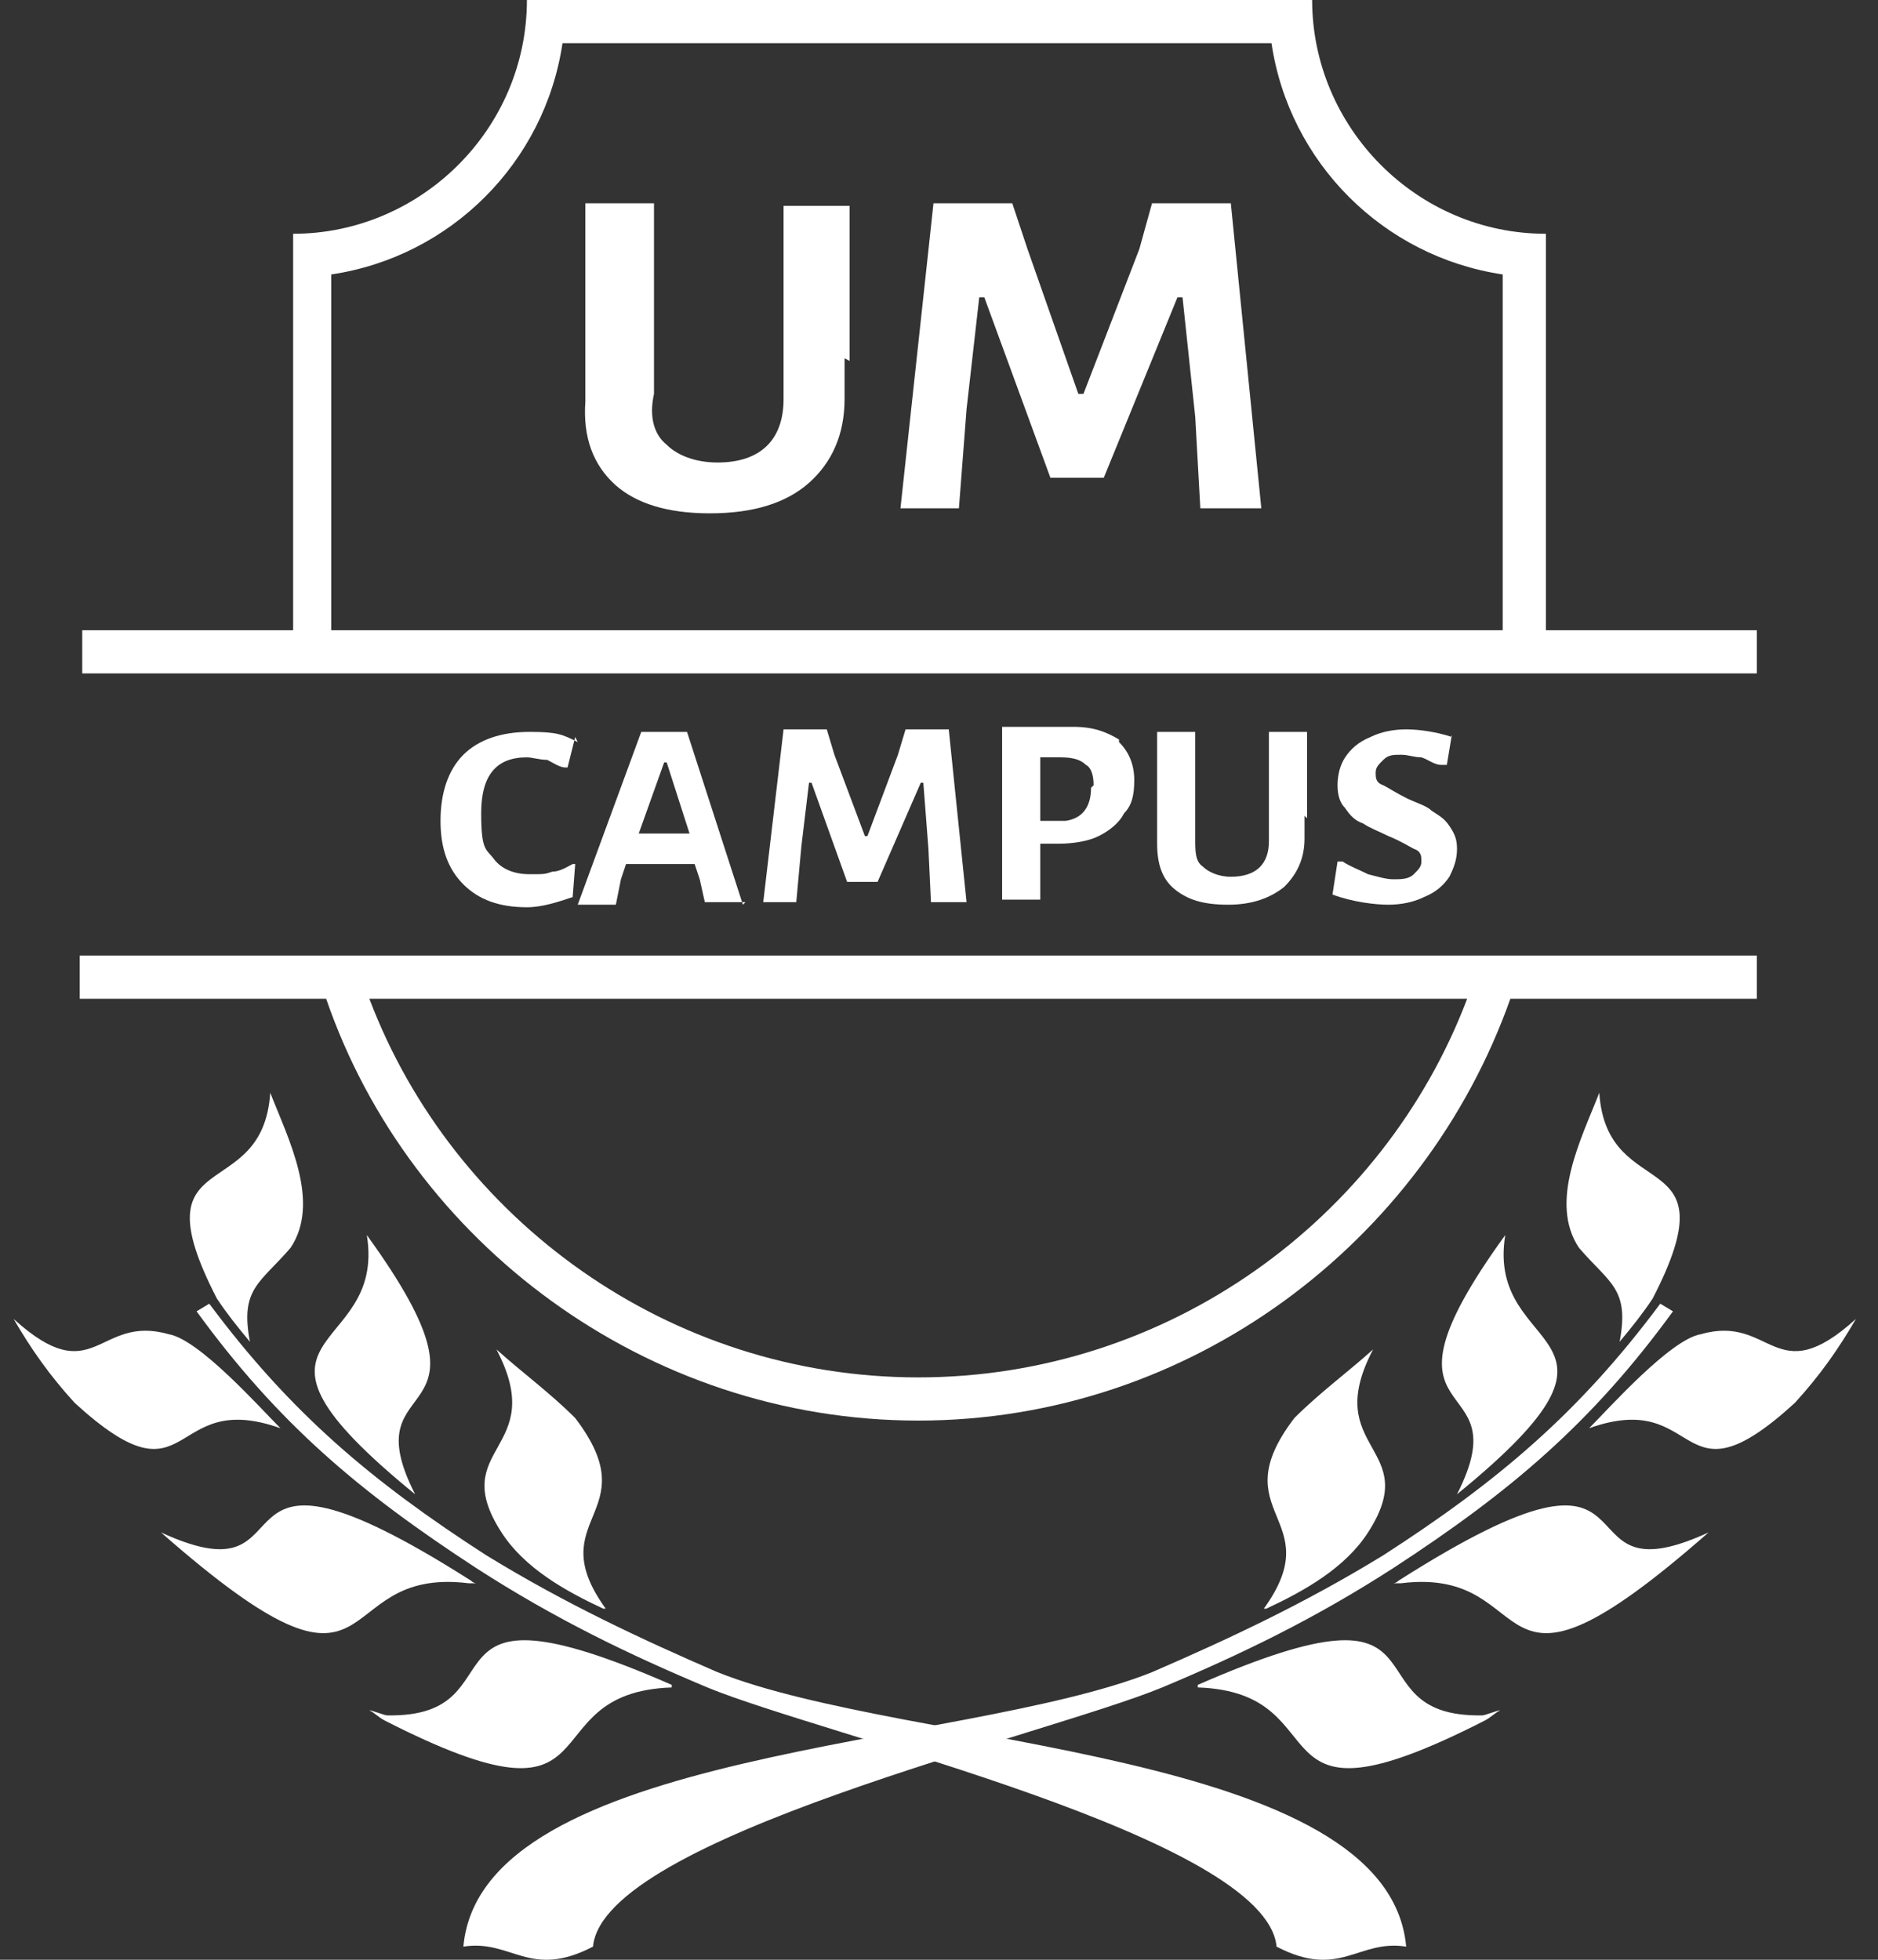
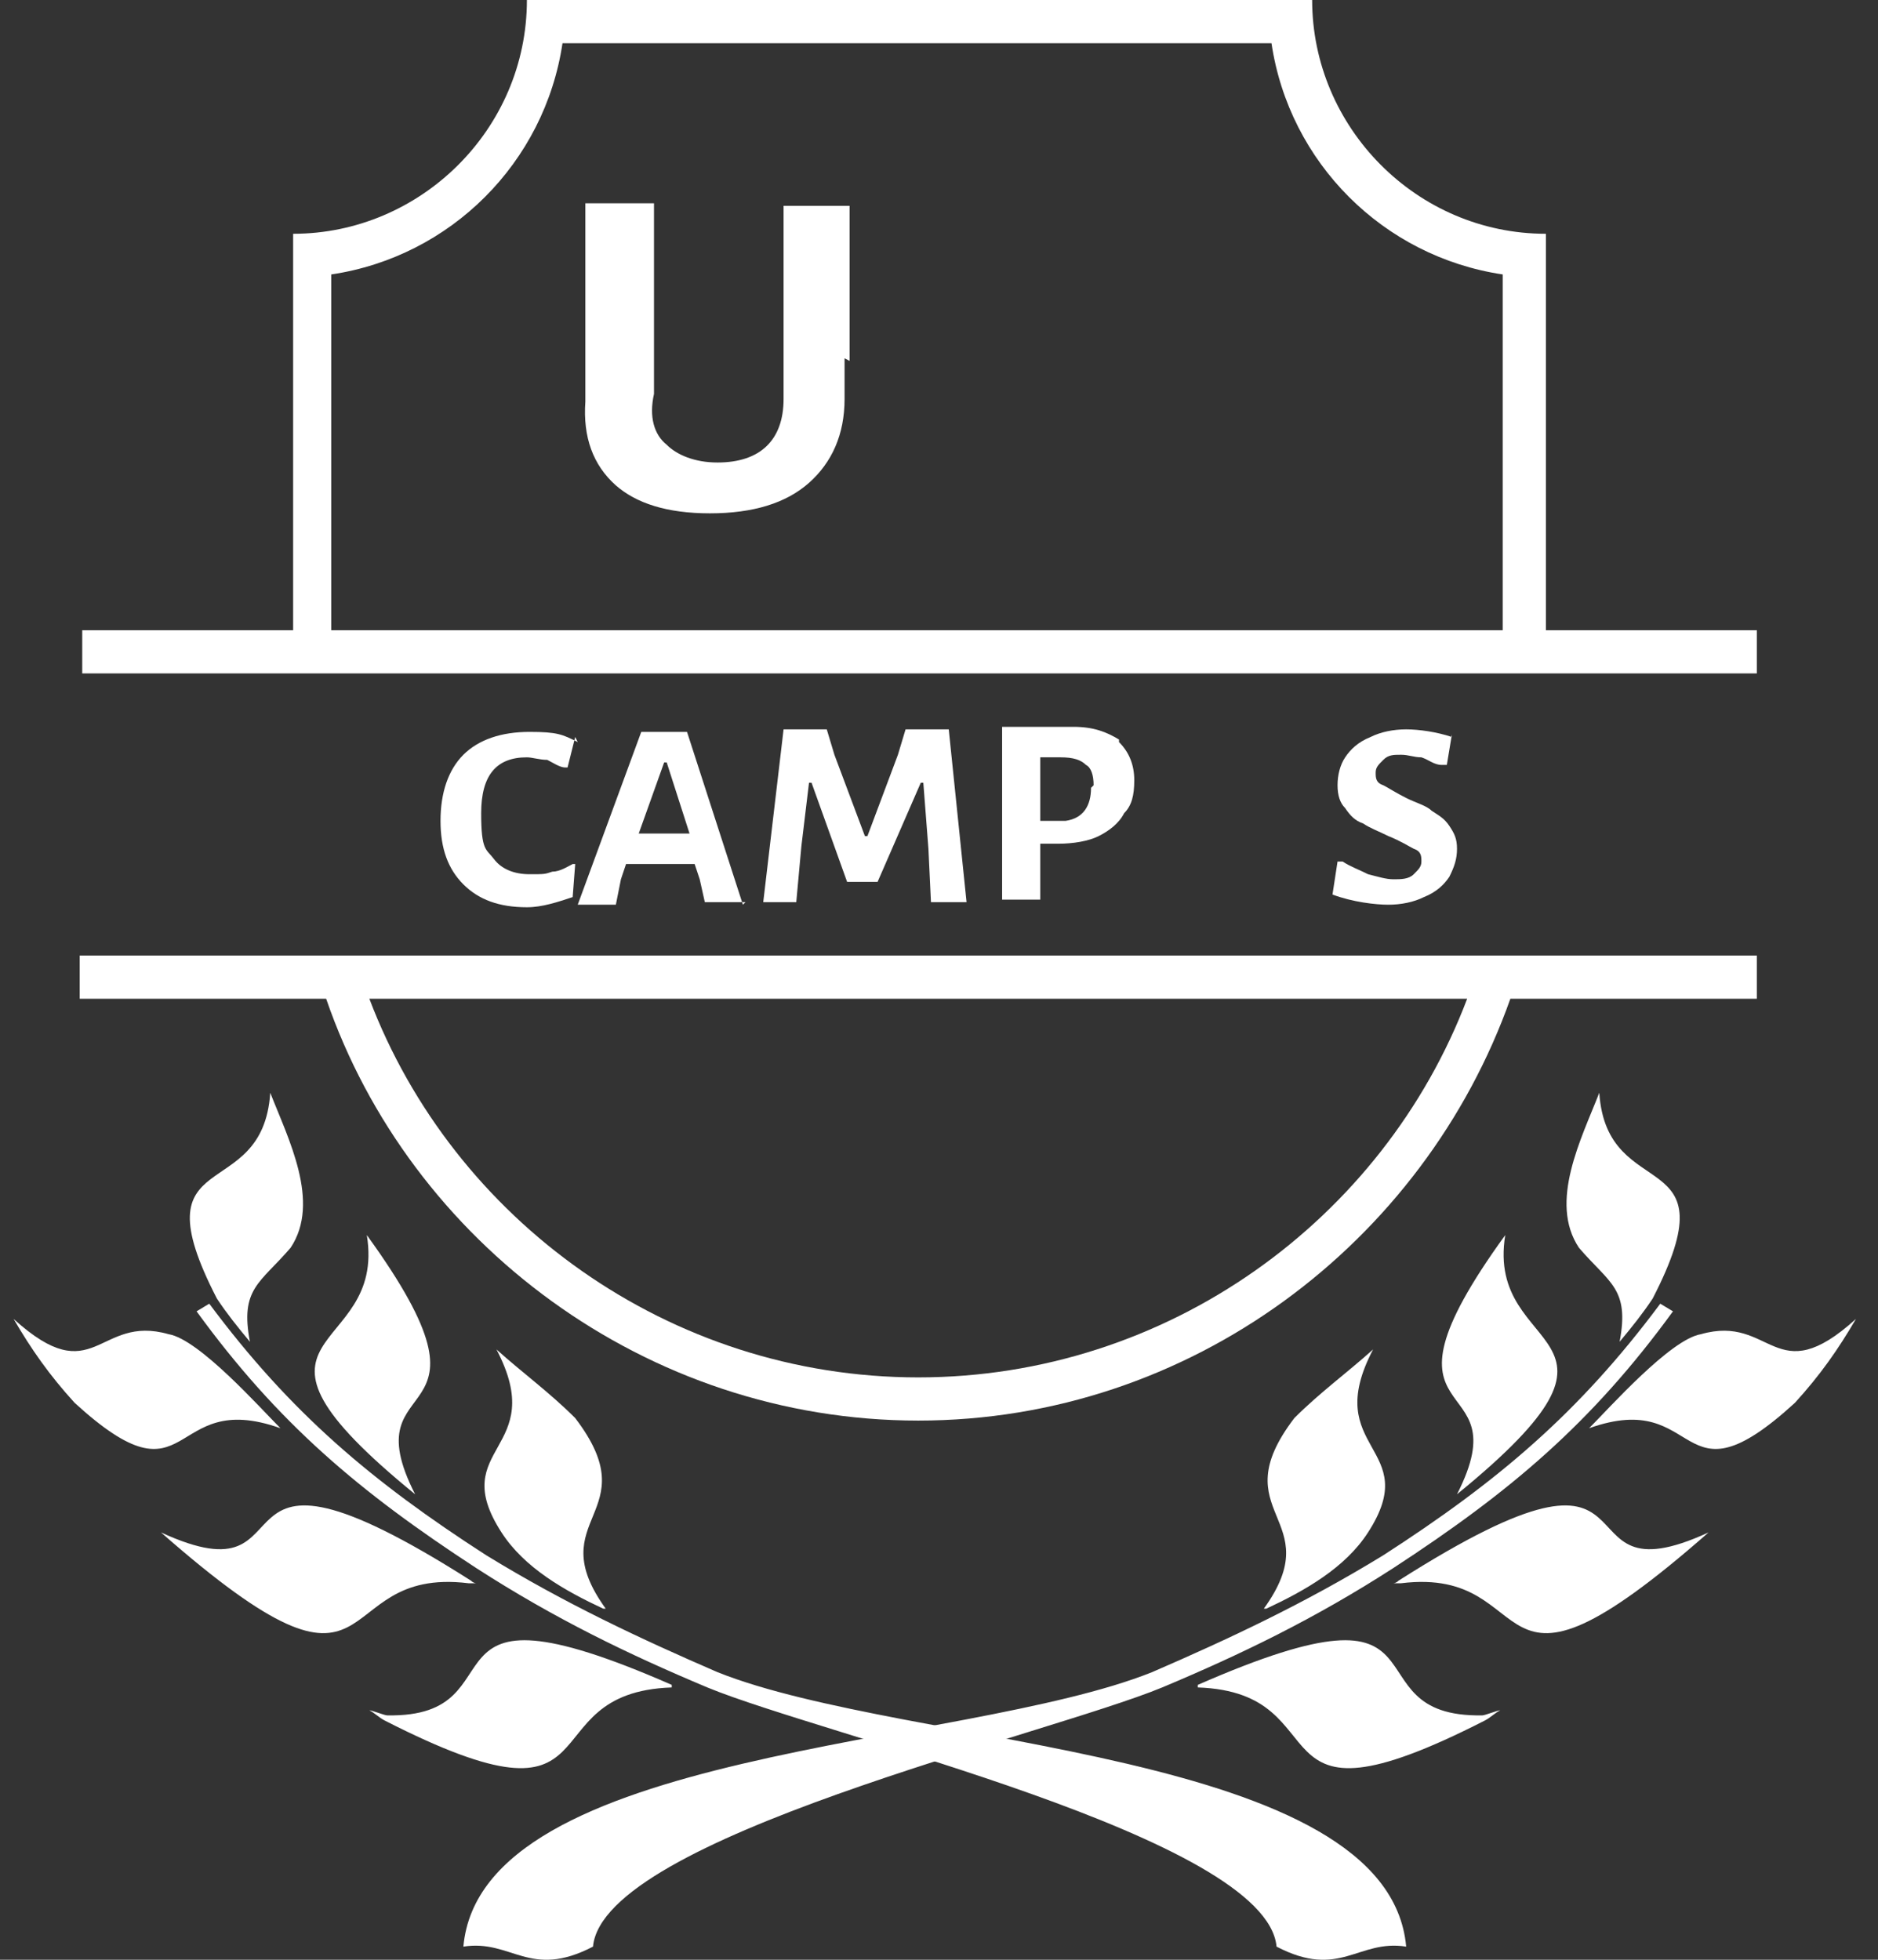
<svg xmlns="http://www.w3.org/2000/svg" width="46" height="48" viewBox="0 0 46 48" fill="none">
  <rect x="0" y="0" width="46" height="48" fill="#333333" stroke="none" />
  <g id="Group 4">
    <path id="Vector" d="M13.902 23.404H43.032V24.462H36.995C34.878 30.437 29.152 34.794 22.492 34.794C15.832 34.794 10.043 30.437 7.989 24.462H1.952V23.404H13.902ZM20.313 24.711H20.811H20.313ZM22.118 24.711H22.616H22.118ZM1.952 16.494H43.032V15.436H37.866V5.726C34.692 5.726 32.14 3.112 32.14 0H12.906C12.906 3.174 10.292 5.726 7.18 5.726V15.436H2.014V16.494H1.952ZM8.114 15.436V6.722C11.039 6.287 13.342 3.984 13.778 1.058H31.144C31.579 3.984 33.883 6.287 36.808 6.722V15.436H8.114ZM13.902 24.462H9.047C11.101 29.877 16.392 33.736 22.492 33.736C28.592 33.736 33.883 29.877 35.937 24.462H31.081" fill="white" />
    <path id="Vector_2" d="M40.667 31.931C38.675 34.607 36.683 36.288 33.882 38.093C31.953 39.276 30.086 40.147 28.218 40.956C23.55 42.824 11.786 42.823 11.35 47.678C12.533 47.492 12.969 48.488 14.525 47.678C14.774 45.002 25.604 42.512 28.467 41.33C30.397 40.52 32.202 39.649 34.131 38.404C36.995 36.537 38.986 34.856 40.978 32.118L40.667 31.931ZM39.671 32.864C39.982 32.491 40.231 32.18 40.48 31.806C42.472 27.947 39.36 29.566 39.173 26.765C38.737 27.885 37.928 29.441 38.675 30.561C39.422 31.433 39.92 31.557 39.671 32.864ZM38.924 34.981C39.422 34.483 40.916 32.802 41.663 32.678C43.406 32.18 43.468 34.109 45.46 32.304C45.024 33.051 44.588 33.674 43.966 34.358C41.04 37.035 41.725 33.985 38.924 34.981ZM35.688 36.599C40.729 32.491 36.372 33.3 36.87 30.25C33.26 35.23 37.306 33.425 35.688 36.599ZM34.131 38.778C34.131 38.778 34.194 38.778 34.256 38.715C41.103 34.358 37.928 39.338 41.85 37.533C36.185 42.512 37.866 38.342 34.318 38.778H34.194M29.339 41.267C35.874 38.404 32.886 42.077 36.31 42.014C36.372 42.014 36.683 41.89 36.746 41.89C36.621 41.952 36.497 42.077 36.372 42.139C30.521 45.127 32.949 41.454 29.339 41.33M31.019 39.4C31.953 38.964 32.949 38.404 33.509 37.533C34.878 35.416 32.326 35.541 33.633 33.051C33.011 33.611 32.326 34.109 31.704 34.732C29.899 37.097 32.575 37.159 30.957 39.4" fill="white" />
    <path id="Vector_3" d="M5.126 31.931C7.118 34.607 9.11 36.288 11.911 38.093C13.84 39.276 15.707 40.147 17.575 40.956C22.243 42.824 34.007 42.823 34.443 47.678C33.26 47.492 32.824 48.488 31.268 47.678C31.019 45.002 20.189 42.512 17.326 41.33C15.396 40.52 13.591 39.649 11.662 38.404C8.798 36.537 6.807 34.856 4.815 32.118L5.126 31.931ZM6.122 32.864C5.811 32.491 5.562 32.18 5.313 31.806C3.321 27.947 6.433 29.566 6.62 26.765C7.056 27.885 7.865 29.441 7.118 30.561C6.371 31.433 5.873 31.557 6.122 32.864ZM6.869 34.981C6.371 34.483 4.877 32.802 4.13 32.678C2.387 32.18 2.325 34.109 0.333 32.304C0.769 33.051 1.205 33.674 1.827 34.358C4.753 37.035 4.068 33.985 6.869 34.981ZM10.168 36.599C5.126 32.491 9.483 33.3 8.985 30.25C12.595 35.23 8.549 33.425 10.168 36.599ZM11.662 38.778C11.662 38.778 11.599 38.778 11.537 38.715C4.69 34.358 7.865 39.338 3.943 37.533C9.608 42.512 7.927 38.342 11.475 38.778H11.599M16.454 41.267C9.919 38.404 12.906 42.077 9.483 42.014C9.421 42.014 9.11 41.89 9.047 41.89C9.172 41.952 9.296 42.077 9.421 42.139C15.272 45.127 12.844 41.454 16.454 41.33M14.774 39.4C13.84 38.964 12.844 38.404 12.284 37.533C10.915 35.416 13.467 35.541 12.16 33.051C12.782 33.611 13.467 34.109 14.089 34.732C15.894 37.097 13.218 37.159 14.836 39.4" fill="white" />
    <path id="Vector_4" d="M14.089 18.051L13.902 18.798H13.84C13.716 18.798 13.529 18.673 13.405 18.611C13.218 18.611 13.031 18.549 12.906 18.549C12.16 18.549 11.786 18.984 11.786 19.918C11.786 20.852 11.911 20.789 12.097 21.038C12.284 21.287 12.595 21.412 12.969 21.412C13.342 21.412 13.342 21.412 13.529 21.349C13.716 21.349 13.902 21.225 14.027 21.163H14.089L14.027 21.972C13.653 22.096 13.28 22.221 12.906 22.221C12.222 22.221 11.724 22.034 11.35 21.661C10.977 21.287 10.79 20.789 10.79 20.105C10.79 19.42 10.977 18.86 11.35 18.486C11.724 18.113 12.284 17.926 12.969 17.926C13.653 17.926 13.778 17.988 14.151 18.175" fill="white" />
    <path id="Vector_5" d="M16.89 20.416L16.33 18.673H16.268L15.645 20.416H16.268H16.89ZM18.259 22.096H17.264L17.139 21.536L17.015 21.163H16.143H15.334L15.209 21.536L15.085 22.159H14.151L15.707 17.926H16.828L18.197 22.159L18.259 22.096Z" fill="white" />
    <path id="Vector_6" d="M23.675 22.096H22.803L22.741 20.789L22.616 19.171H22.554L21.496 21.599H20.749L19.878 19.171H19.816L19.629 20.727L19.504 22.096H18.695L19.193 17.864H20.251L20.438 18.486L21.185 20.478H21.247L21.994 18.486L22.181 17.864H23.239L23.675 22.096Z" fill="white" />
    <path id="Vector_7" d="M26.787 19.233C26.787 18.984 26.725 18.797 26.6 18.735C26.476 18.611 26.289 18.549 25.978 18.549H25.48V20.105H26.102C26.538 20.042 26.724 19.731 26.724 19.296M27.409 18.175C27.658 18.424 27.783 18.735 27.783 19.109C27.783 19.482 27.72 19.731 27.534 19.918C27.409 20.167 27.16 20.354 26.911 20.478C26.662 20.603 26.289 20.665 25.915 20.665H25.48V22.034H24.546V20.789V17.802H26.289C26.787 17.802 27.098 17.926 27.409 18.113" fill="white" />
-     <path id="Vector_8" d="M31.953 19.98V20.54C31.953 21.038 31.766 21.412 31.455 21.723C31.144 21.972 30.708 22.159 30.086 22.159C29.463 22.159 29.09 22.034 28.779 21.785C28.467 21.536 28.343 21.163 28.343 20.665V20.042V17.926H29.276V20.54C29.276 20.852 29.276 21.101 29.463 21.225C29.588 21.349 29.837 21.474 30.148 21.474C30.77 21.474 31.081 21.163 31.081 20.603V17.926H32.015V20.042L31.953 19.98Z" fill="white" />
    <path id="Vector_9" d="M35.563 17.988L35.439 18.735H35.314C35.127 18.735 35.003 18.611 34.816 18.549C34.629 18.549 34.505 18.486 34.318 18.486C34.132 18.486 34.007 18.486 33.883 18.611C33.758 18.735 33.696 18.797 33.696 18.922C33.696 19.047 33.696 19.171 33.883 19.233C34.007 19.296 34.194 19.42 34.443 19.544C34.692 19.669 34.941 19.731 35.065 19.856C35.252 19.98 35.376 20.042 35.501 20.229C35.625 20.416 35.688 20.54 35.688 20.789C35.688 21.038 35.625 21.225 35.501 21.474C35.376 21.661 35.19 21.848 34.878 21.972C34.629 22.096 34.318 22.159 34.007 22.159C33.696 22.159 33.136 22.096 32.638 21.91L32.762 21.101H32.887C33.073 21.225 33.26 21.287 33.509 21.412C33.758 21.474 33.945 21.536 34.132 21.536C34.318 21.536 34.505 21.536 34.629 21.412C34.754 21.287 34.816 21.225 34.816 21.101C34.816 20.976 34.816 20.852 34.629 20.789C34.505 20.727 34.318 20.603 34.007 20.478C33.758 20.354 33.571 20.291 33.385 20.167C33.198 20.105 33.073 19.98 32.949 19.793C32.824 19.669 32.762 19.482 32.762 19.233C32.762 18.984 32.824 18.735 32.949 18.549C33.073 18.362 33.26 18.175 33.571 18.051C33.82 17.926 34.132 17.864 34.443 17.864C34.754 17.864 35.19 17.926 35.563 18.051" fill="white" />
    <path id="Vector_10" d="M20.687 8.776V9.772C20.687 10.644 20.376 11.328 19.816 11.826C19.255 12.324 18.446 12.573 17.388 12.573C16.33 12.573 15.583 12.324 15.085 11.889C14.525 11.391 14.276 10.706 14.338 9.834V8.776V4.979H16.019V9.648C15.894 10.208 16.019 10.644 16.33 10.893C16.579 11.142 17.015 11.328 17.575 11.328C18.633 11.328 19.193 10.768 19.193 9.772V5.042C19.131 5.042 20.811 5.042 20.811 5.042V8.839L20.687 8.776Z" fill="white" />
-     <path id="Vector_11" d="M30.895 12.449H29.401L29.276 10.208L28.965 7.282H28.841L27.036 11.702H25.729L24.11 7.282H23.986L23.675 10.021L23.488 12.449H22.056L22.865 4.979H24.795L25.168 6.1L26.413 9.648H26.538L27.907 6.1L28.218 4.979H30.148L30.895 12.449Z" fill="white" />
  </g>
</svg>